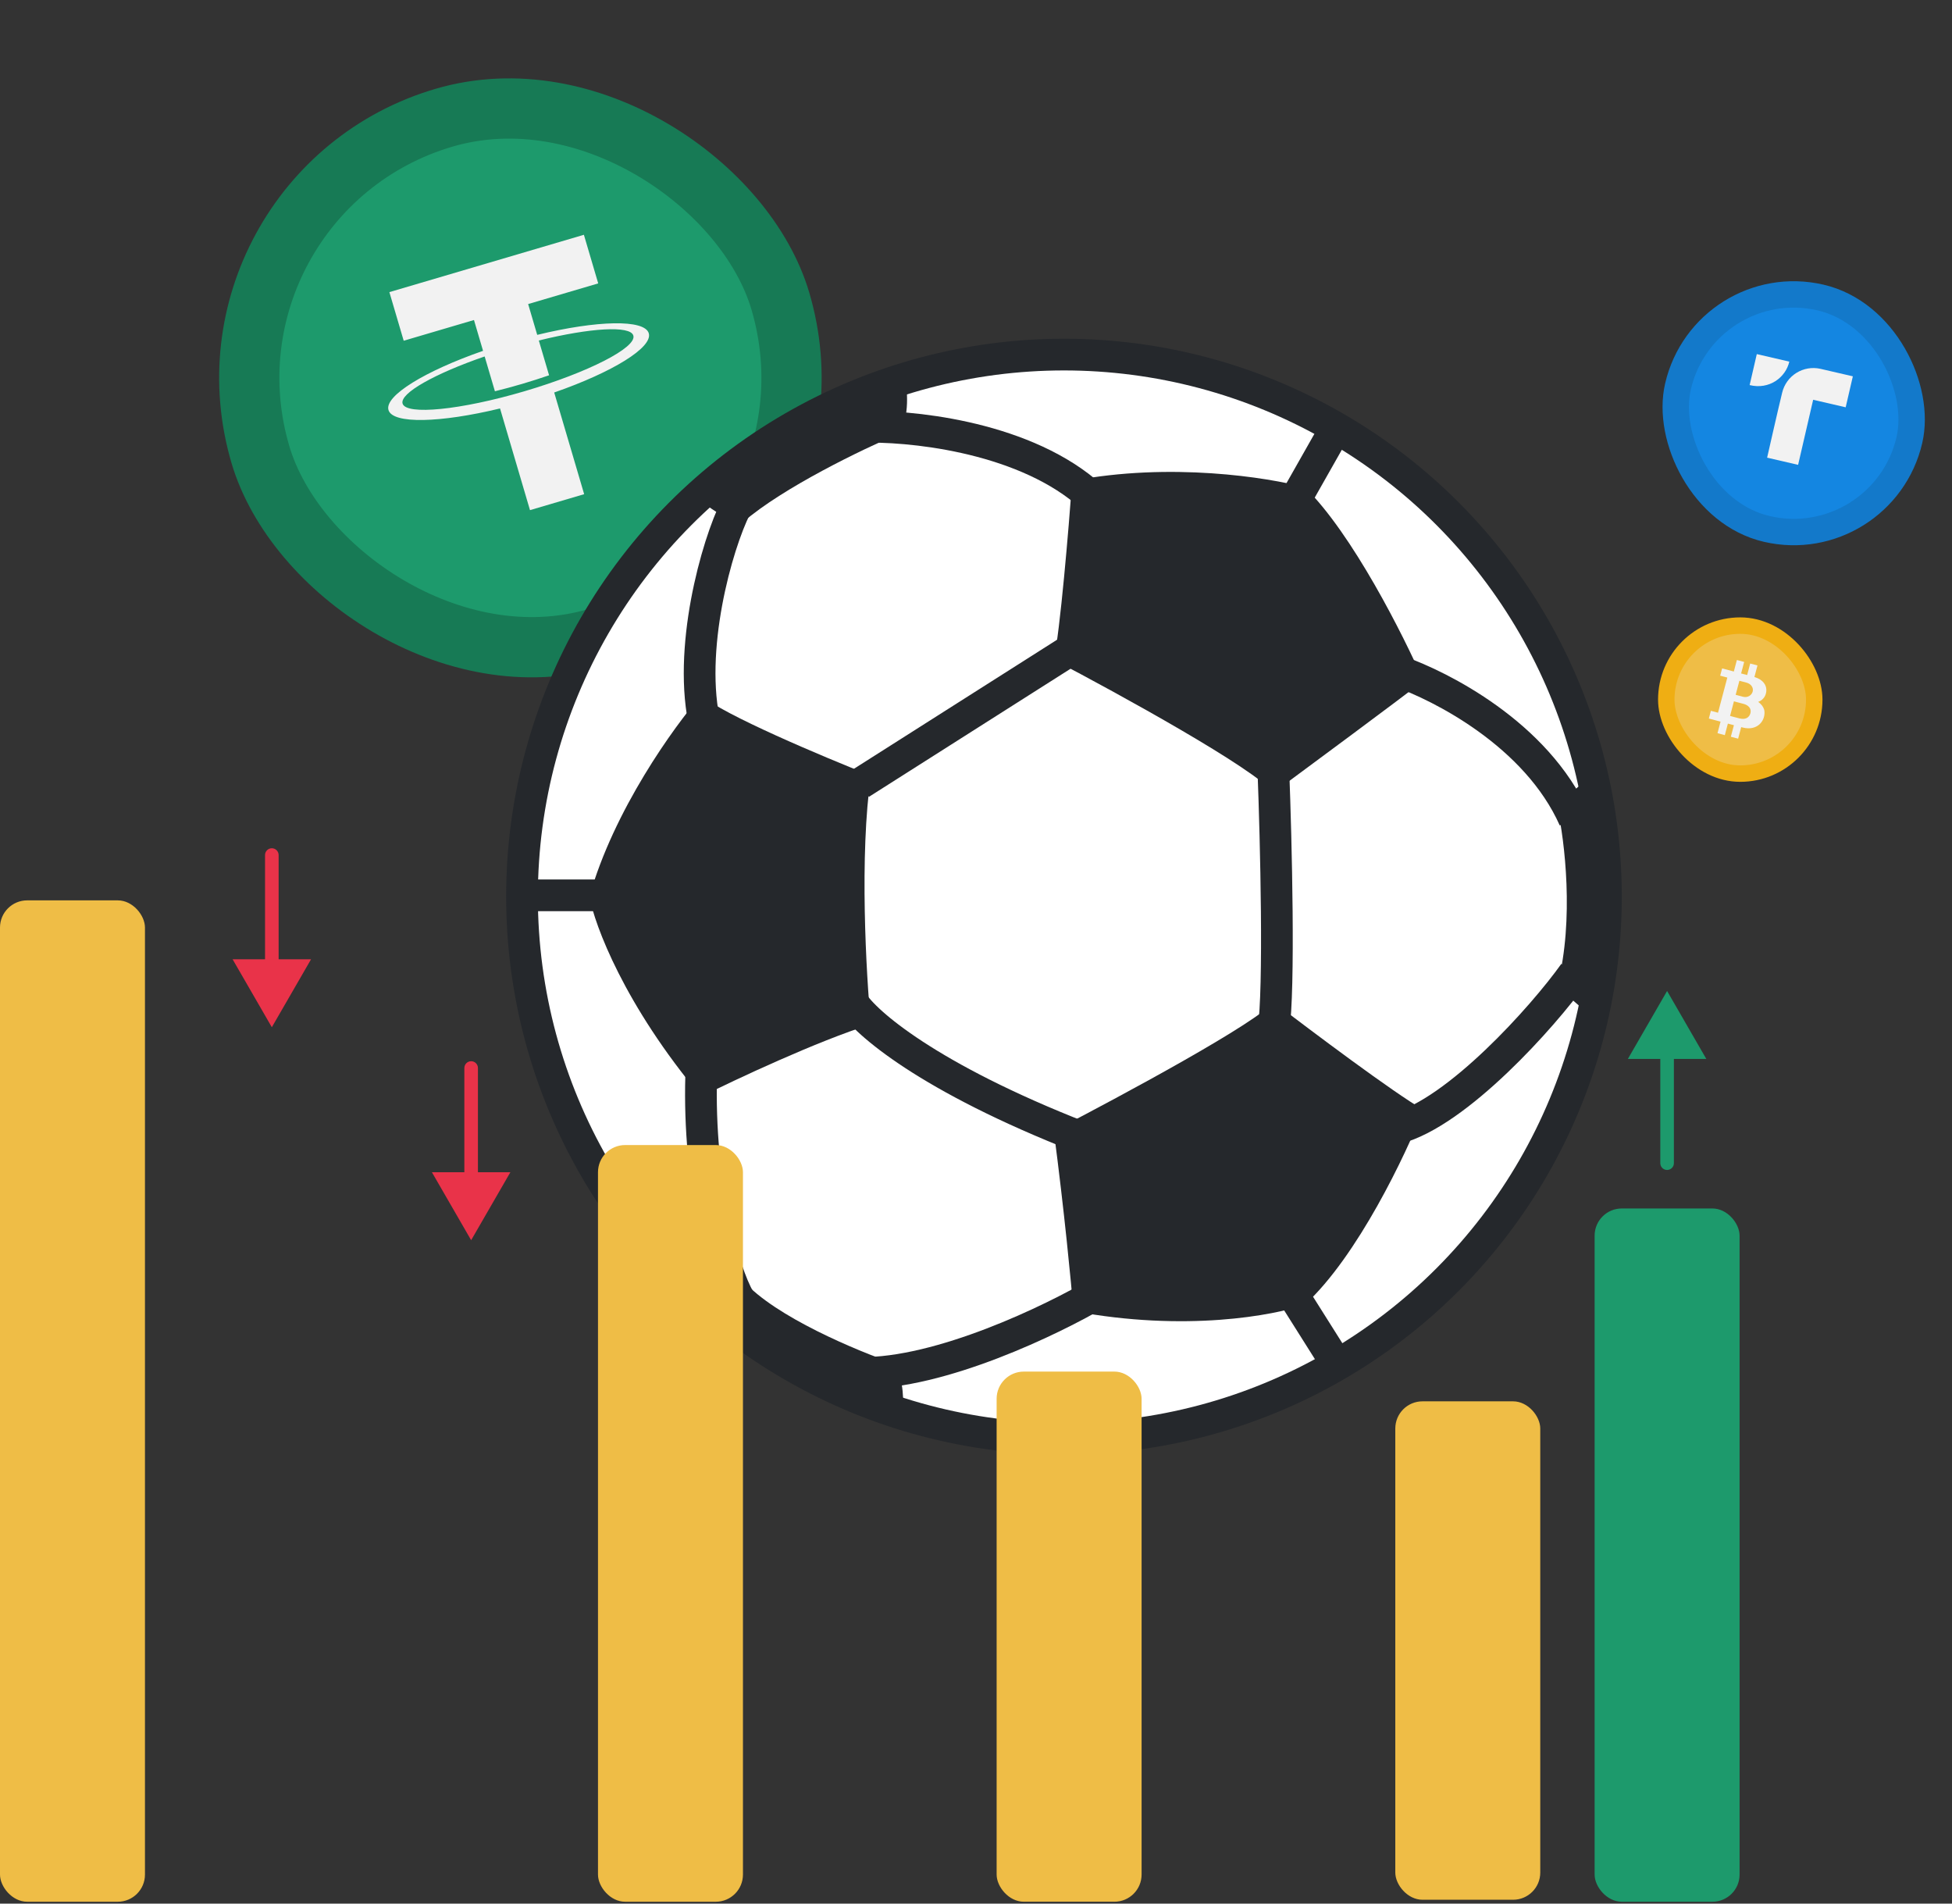
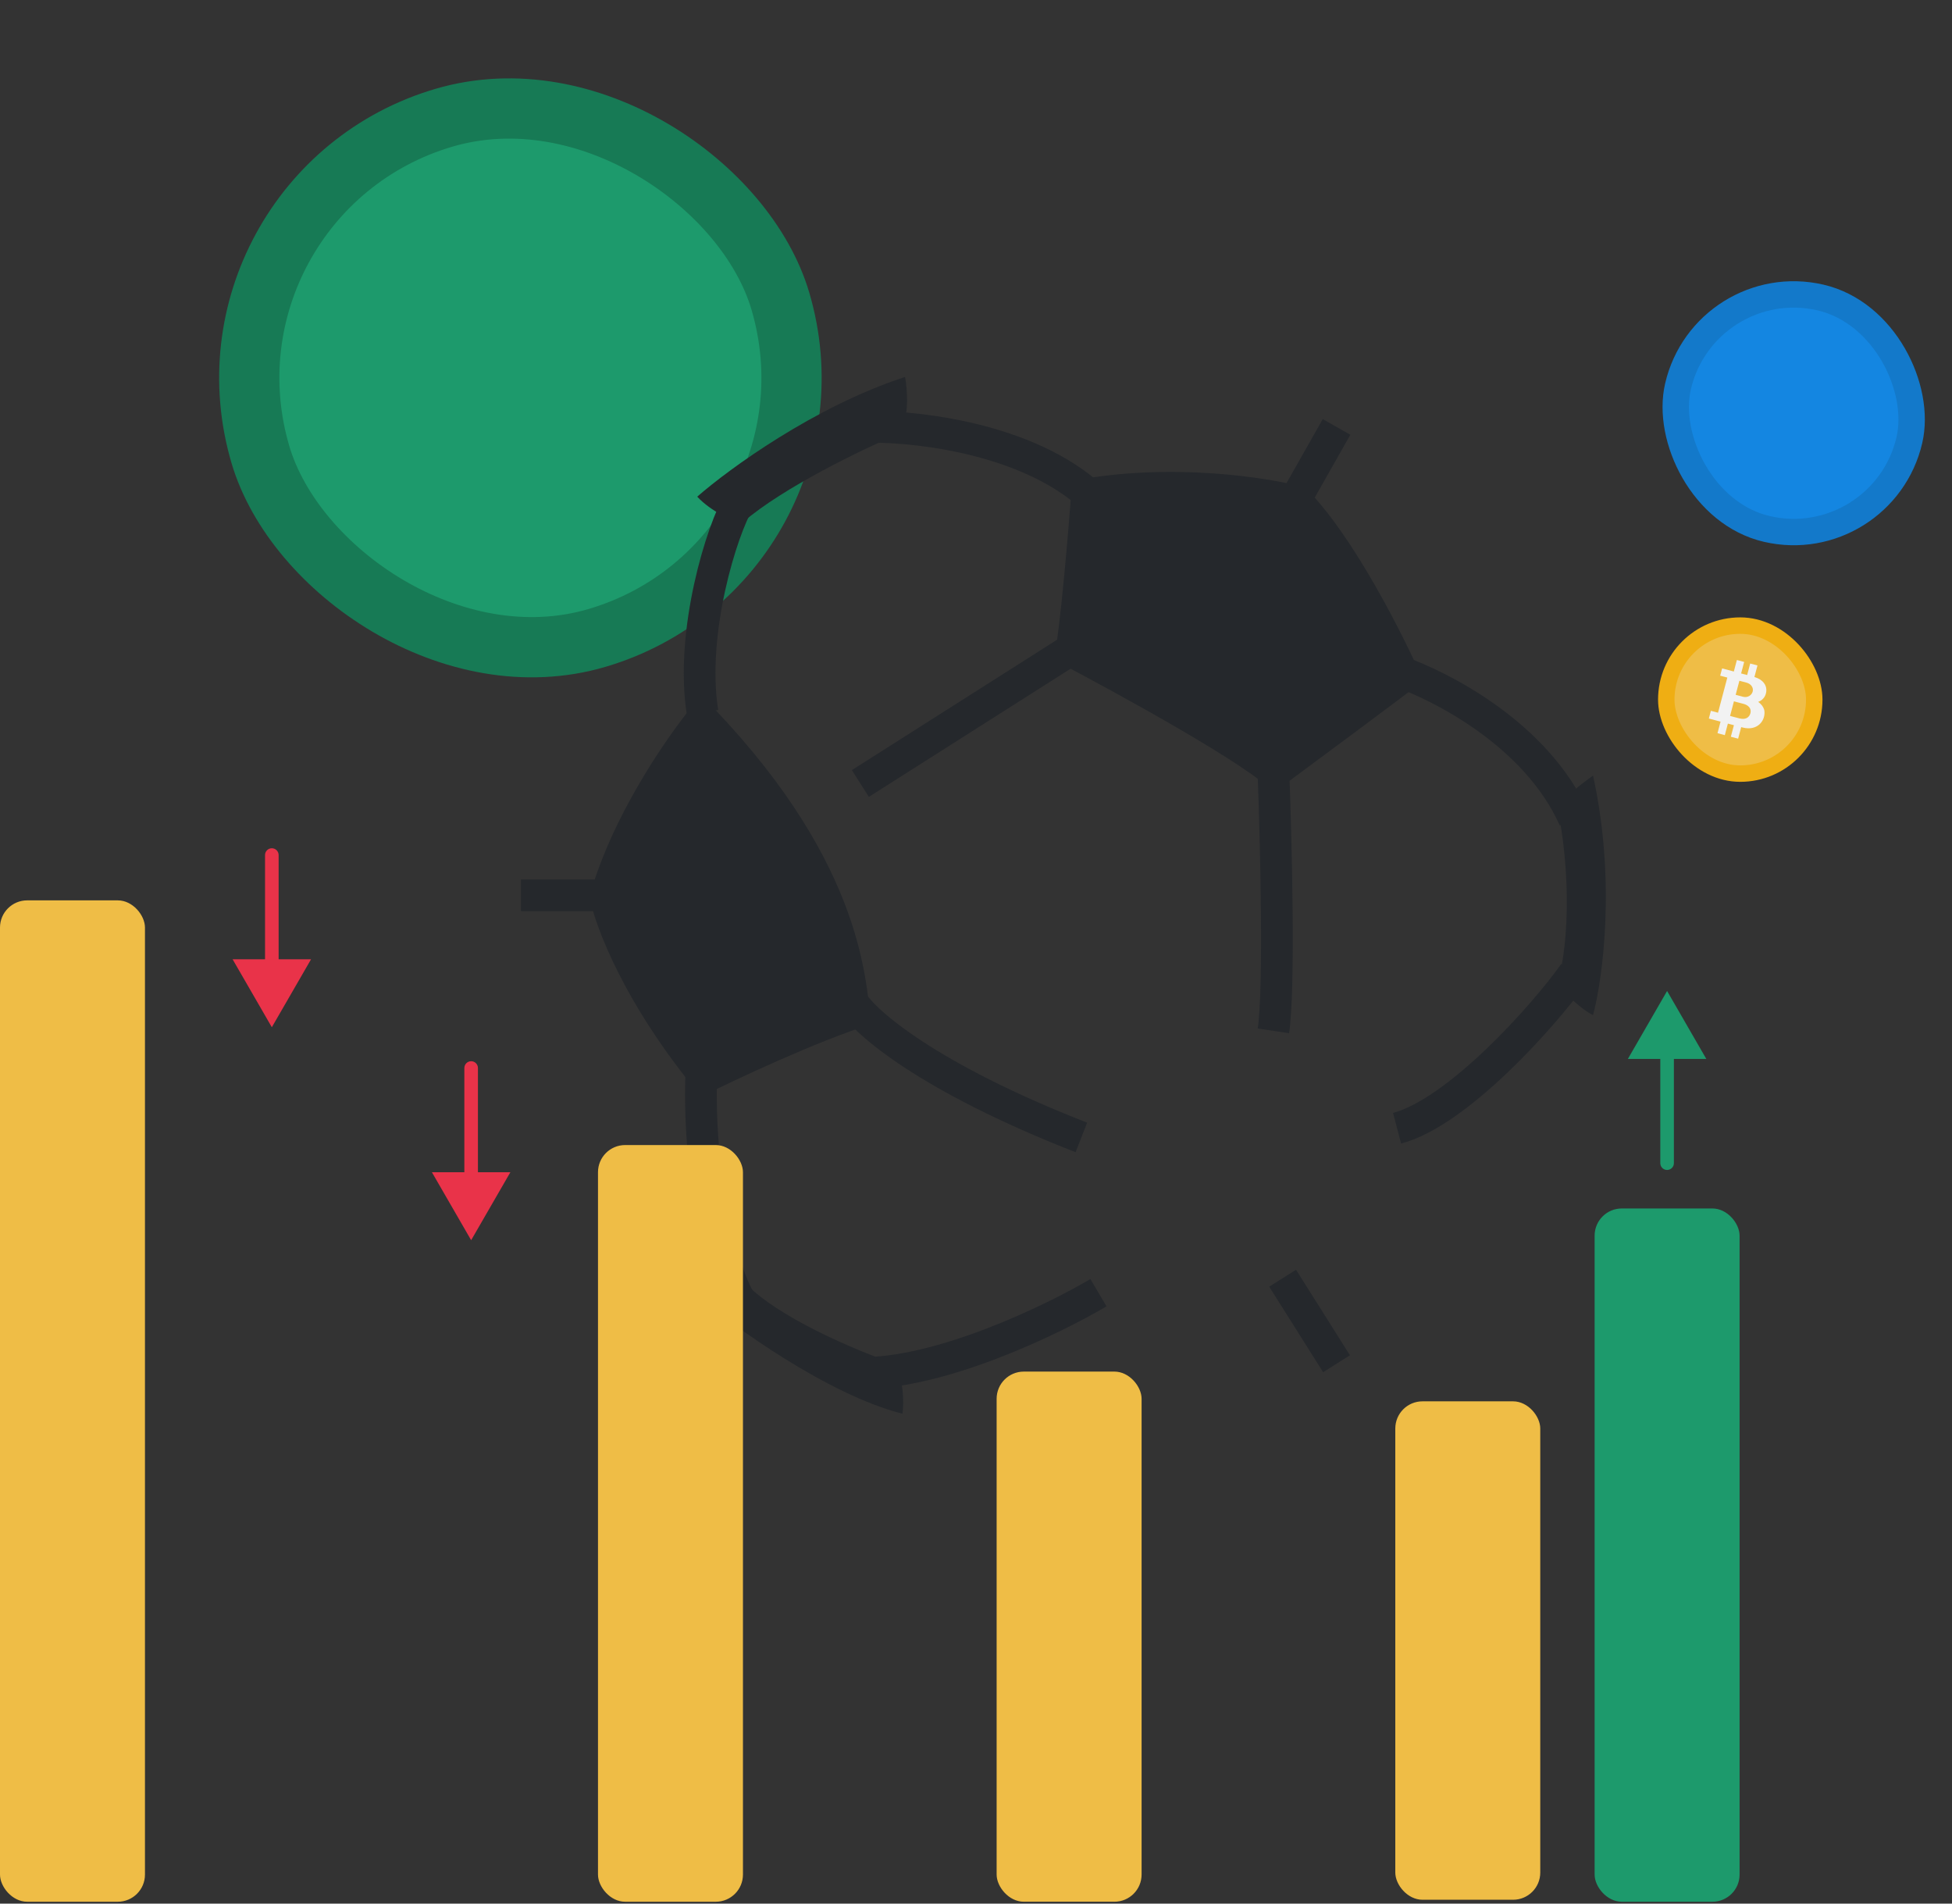
<svg xmlns="http://www.w3.org/2000/svg" width="400" height="390" viewBox="0 0 400 390" fill="none">
  <rect x="0" y="0" width="400" height="390" fill="#333333" stroke="none" />
  <rect x="341.45" y="128.17" width="30.323" height="30.323" rx="15.162" fill="#EFBD46" />
  <rect x="341.45" y="128.17" width="30.323" height="30.323" rx="15.162" stroke="#EFAE13" stroke-width="3.369" />
  <path d="M361.569 145.738C361.469 144.572 360.277 143.793 360.277 143.793C360.277 143.793 361.796 143.381 361.952 141.58C362.051 140.432 361.328 139.233 359.512 138.699L360.138 136.334L358.647 135.939L358.023 138.298L356.786 137.971L357.411 135.612L355.918 135.217L355.293 137.576L352.893 136.94L352.498 138.429L353.959 138.815L352.053 146.018L350.591 145.629L350.172 147.208L352.572 147.844L351.948 150.208L353.447 150.611L354.073 148.248L355.309 148.575L354.677 150.941L356.175 151.333L356.801 148.97L357.147 149.06C360.064 149.793 361.741 147.748 361.569 145.738ZM356.43 139.47C356.43 139.47 357.036 139.626 357.906 139.86C358.732 140.083 359.361 140.812 359.167 141.635C358.973 142.457 358.113 142.981 357.21 142.757C356.382 142.551 355.668 142.35 355.668 142.35L356.43 139.47ZM356.498 147.195C355.636 146.986 354.524 146.673 354.524 146.673L355.313 143.682C355.313 143.682 356.318 143.969 357.213 144.185C358.283 144.449 358.936 145.151 358.7 146.091C358.465 147.032 357.659 147.478 356.498 147.195Z" fill="#F2F2F2" />
  <rect x="37.657" y="39.837" width="111.091" height="111.091" rx="55.546" transform="rotate(-16.421 37.657 39.837)" fill="#1D9A6C" />
  <rect x="37.657" y="39.837" width="111.091" height="111.091" rx="55.546" transform="rotate(-16.421 37.657 39.837)" stroke="#177A55" stroke-width="12.344" />
  <g clip-path="url(#clip0_7277_47901)">
    <path d="M110.086 68.605L108.226 62.293L122.585 58.061L119.65 48.101L79.791 59.848L82.726 69.808L97.126 65.564L98.986 71.876C87.094 76.012 78.751 81.103 79.606 84.004C80.461 86.905 90.216 86.645 102.466 83.682L108.605 104.515L119.705 101.244L113.566 80.411C125.46 76.28 133.803 71.189 132.946 68.283C132.09 65.377 122.331 65.626 110.086 68.605ZM107.46 80.16C94.397 84.01 83.212 85.113 82.495 82.681C81.878 80.587 89.075 76.557 99.315 73.029L101.416 80.159C103.226 79.713 105.096 79.211 107.003 78.649C108.911 78.087 110.764 77.491 112.516 76.887L110.415 69.758C120.932 67.168 129.164 66.651 129.781 68.745C130.525 71.196 120.522 76.31 107.46 80.16Z" fill="#F2F2F2" />
  </g>
  <rect x="349.337" y="55.465" width="48.673" height="48.673" rx="24.337" transform="rotate(13.028 349.337 55.465)" fill="#1486E1" />
  <rect x="349.337" y="55.465" width="48.673" height="48.673" rx="24.337" transform="rotate(13.028 349.337 55.465)" stroke="#1379CA" stroke-width="5.408" />
  <g clip-path="url(#clip1_7277_47901)">
    <path d="M358.531 78.893L360 72.546L366.664 74.088C365.906 77.364 362.533 79.878 358.531 78.893Z" fill="#F2F2F2" />
    <path d="M373.018 75.556L379.682 77.098L378.213 83.445L371.549 81.903L368.465 95.234L362.115 93.764C362.115 93.764 364.384 83.756 365.2 80.434C365.605 78.759 366.65 77.31 368.112 76.398C369.574 75.486 371.336 75.183 373.018 75.556Z" fill="#F2F2F2" />
  </g>
-   <circle cx="218.027" cy="183.702" r="111.058" fill="white" stroke="#25282C" stroke-width="6.498" />
  <path d="M151.504 102.564C147.91 108.495 141.369 129.574 143.957 145.963M176.304 160.519L219.164 133.294M260.945 158.093C261.484 172.2 262.239 202.571 260.945 211.196M286.823 137.607C294.999 140.482 314.826 150.327 322.59 167.795M322.59 199.357C316.12 208.432 298.575 227.909 286.284 231.144M262.832 261.873L273.884 279.395M225.094 264.838C215.659 270.409 192.693 281.497 176.304 281.282M151.504 266.195C148.27 260.625 143.04 242.573 143.687 220.361M174.686 205.266C177.202 209.399 190.105 220.739 221.59 233.031M106.758 183.432H126.436M176.304 87.469C185.918 87.11 208.597 89.248 222.398 100.678M264.719 103.642L273.884 87.469" stroke="#25282C" stroke-width="6.498" />
-   <path d="M120.781 183.7C125.741 166.017 138.123 148.838 143.694 142.458C148.007 146.34 168.673 155.037 178.467 158.901C176.095 175.075 177.478 199.604 178.467 209.848C167.469 213.298 150.702 221.169 143.694 224.673C127.951 205.912 121.859 189.541 120.781 183.7Z" fill="#25282C" />
+   <path d="M120.781 183.7C125.741 166.017 138.123 148.838 143.694 142.458C176.095 175.075 177.478 199.604 178.467 209.848C167.469 213.298 150.702 221.169 143.694 224.673C127.951 205.912 121.859 189.541 120.781 183.7Z" fill="#25282C" />
  <path d="M215.935 135.18C217.229 129.357 218.99 108.314 219.709 98.52C239.764 94.638 259.873 97.801 267.421 99.868C277.125 109.356 287.638 130.238 291.681 139.493C286.074 143.806 268.859 156.565 260.951 162.405C257.07 157.445 229.323 142.188 215.935 135.18Z" fill="#25282C" />
-   <path d="M260.951 205.265C257.932 209.362 229.683 224.583 215.935 231.682C218.092 248.071 219.529 263.13 219.979 268.611C242.837 272.924 261.131 269.51 267.421 267.263C278.203 257.344 288.087 236.534 291.681 227.369C285.643 223.918 268.679 211.195 260.951 205.265Z" fill="#25282C" />
  <path d="M184.936 289.637C169.625 285.755 150.163 271.666 142.346 265.107C147.953 262.735 151.331 262.321 152.32 262.411C158.789 269.743 175.681 276.788 183.319 279.394C185.26 282.628 185.206 287.57 184.936 289.637Z" fill="#25282C" />
  <path d="M319.166 165.641C320.029 163.7 324.378 160.339 326.444 158.902C331.188 180.466 328.421 200.593 326.444 207.961C324.072 206.883 320.604 203.379 319.166 201.761C322.616 188.391 320.604 172.11 319.166 165.641Z" fill="#25282C" />
  <path d="M184.049 88.931C186.637 85.696 185.825 79.202 185.465 77.226C166.92 83.264 149.344 96.095 142.875 101.755C145.678 104.774 150.534 107.081 152.241 106.991C160.436 99.875 176.861 91.986 184.049 88.931Z" fill="#25282C" />
  <rect y="184.462" width="29.706" height="205.156" rx="5.57" fill="#EFBD46" />
  <mask id="path-13-inside-1_7277_47901" fill="white">
    <rect x="40.844" y="219.33" width="29.706" height="169.88" rx="5.57" />
  </mask>
  <rect x="40.844" y="219.33" width="29.706" height="169.88" rx="5.57" stroke="#E93349" stroke-width="12.996" mask="url(#path-13-inside-1_7277_47901)" />
  <mask id="path-14-inside-2_7277_47901" fill="white">
    <rect x="81.688" y="262.959" width="29.706" height="126.25" rx="5.57" />
  </mask>
  <rect x="81.688" y="262.959" width="29.706" height="126.25" rx="5.57" stroke="#E93349" stroke-width="12.996" mask="url(#path-14-inside-2_7277_47901)" />
  <rect x="122.539" y="234.59" width="29.706" height="155.028" rx="5.57" fill="#EFBD46" />
  <mask id="path-16-inside-3_7277_47901" fill="white">
    <rect x="163.383" y="307.925" width="29.706" height="81.691" rx="5.57" />
  </mask>
  <rect x="163.383" y="307.925" width="29.706" height="81.691" rx="5.57" stroke="#E93349" stroke-width="12.996" mask="url(#path-16-inside-3_7277_47901)" />
  <rect x="204.227" y="281.004" width="29.706" height="108.612" rx="5.57" fill="#EFBD46" />
  <mask id="path-18-inside-4_7277_47901" fill="white">
    <rect x="245.078" y="352.484" width="29.706" height="37.132" rx="5.57" />
  </mask>
  <rect x="245.078" y="352.484" width="29.706" height="37.132" rx="5.57" stroke="#E93349" stroke-width="12.996" mask="url(#path-18-inside-4_7277_47901)" />
  <rect x="285.922" y="287.096" width="29.706" height="102.114" rx="5.57" fill="#EFBD46" />
  <rect x="326.766" y="247.585" width="29.706" height="142.031" rx="5.57" fill="#1D9A6C" />
  <path d="M57.096 175.178C57.096 174.409 56.472 173.785 55.703 173.785C54.934 173.785 54.311 174.409 54.311 175.178H57.096ZM55.703 210.453L63.742 196.529H47.664L55.703 210.453ZM54.311 175.178V197.921H57.096V175.178H54.311Z" fill="#E93349" />
  <path d="M343.01 238.302C343.01 239.071 342.386 239.694 341.617 239.694C340.848 239.694 340.225 239.071 340.225 238.302H343.01ZM341.617 203.026L349.657 216.951H333.578L341.617 203.026ZM340.225 238.302V215.558H343.01V238.302H340.225Z" fill="#1D9A6C" />
  <path d="M97.939 218.809C97.939 218.04 97.316 217.416 96.547 217.416C95.778 217.416 95.154 218.04 95.154 218.809H97.939ZM96.547 254.084L104.586 240.16H88.507L96.547 254.084ZM95.154 218.809V241.552H97.939V218.809H95.154Z" fill="#E93349" />
  <defs>
    <clipPath id="clip0_7277_47901">
-       <rect width="67.328" height="67.328" fill="white" transform="translate(64.828 54.641) rotate(-16.421)" />
-     </clipPath>
+       </clipPath>
    <clipPath id="clip1_7277_47901">
-       <rect width="29.499" height="29.499" fill="white" transform="translate(356.516 66.966) rotate(13.028)" />
-     </clipPath>
+       </clipPath>
  </defs>
</svg>